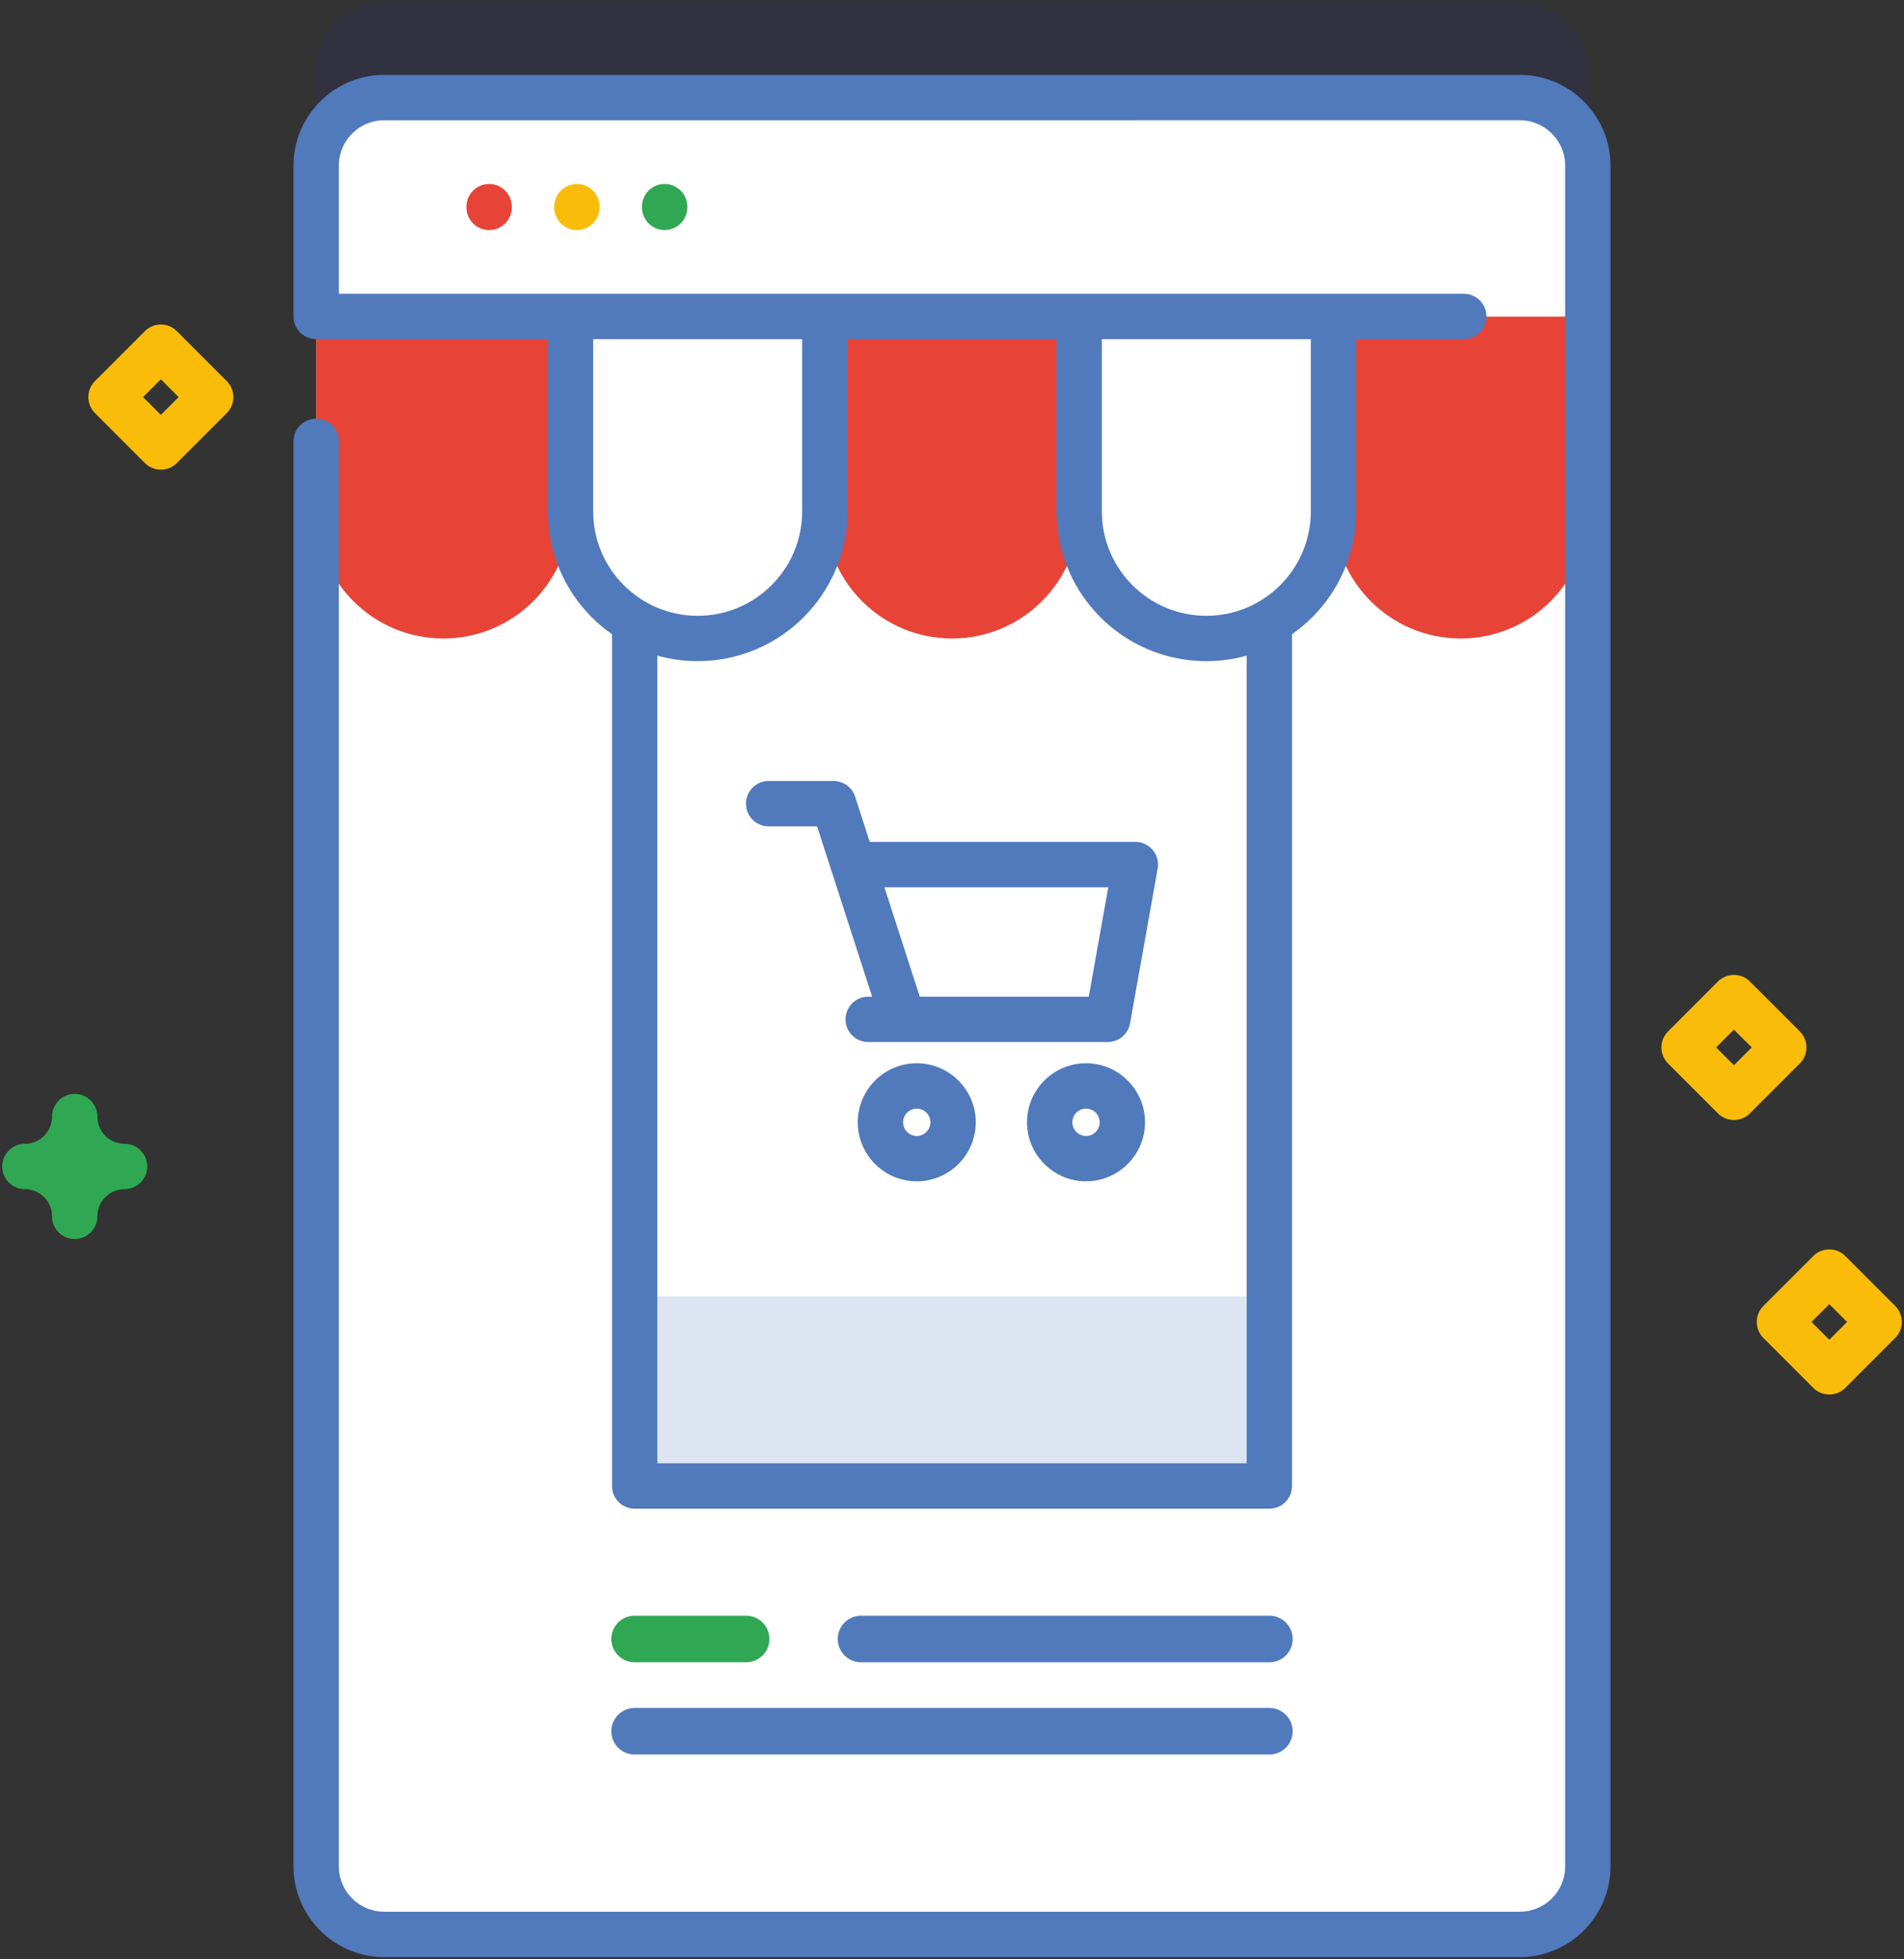
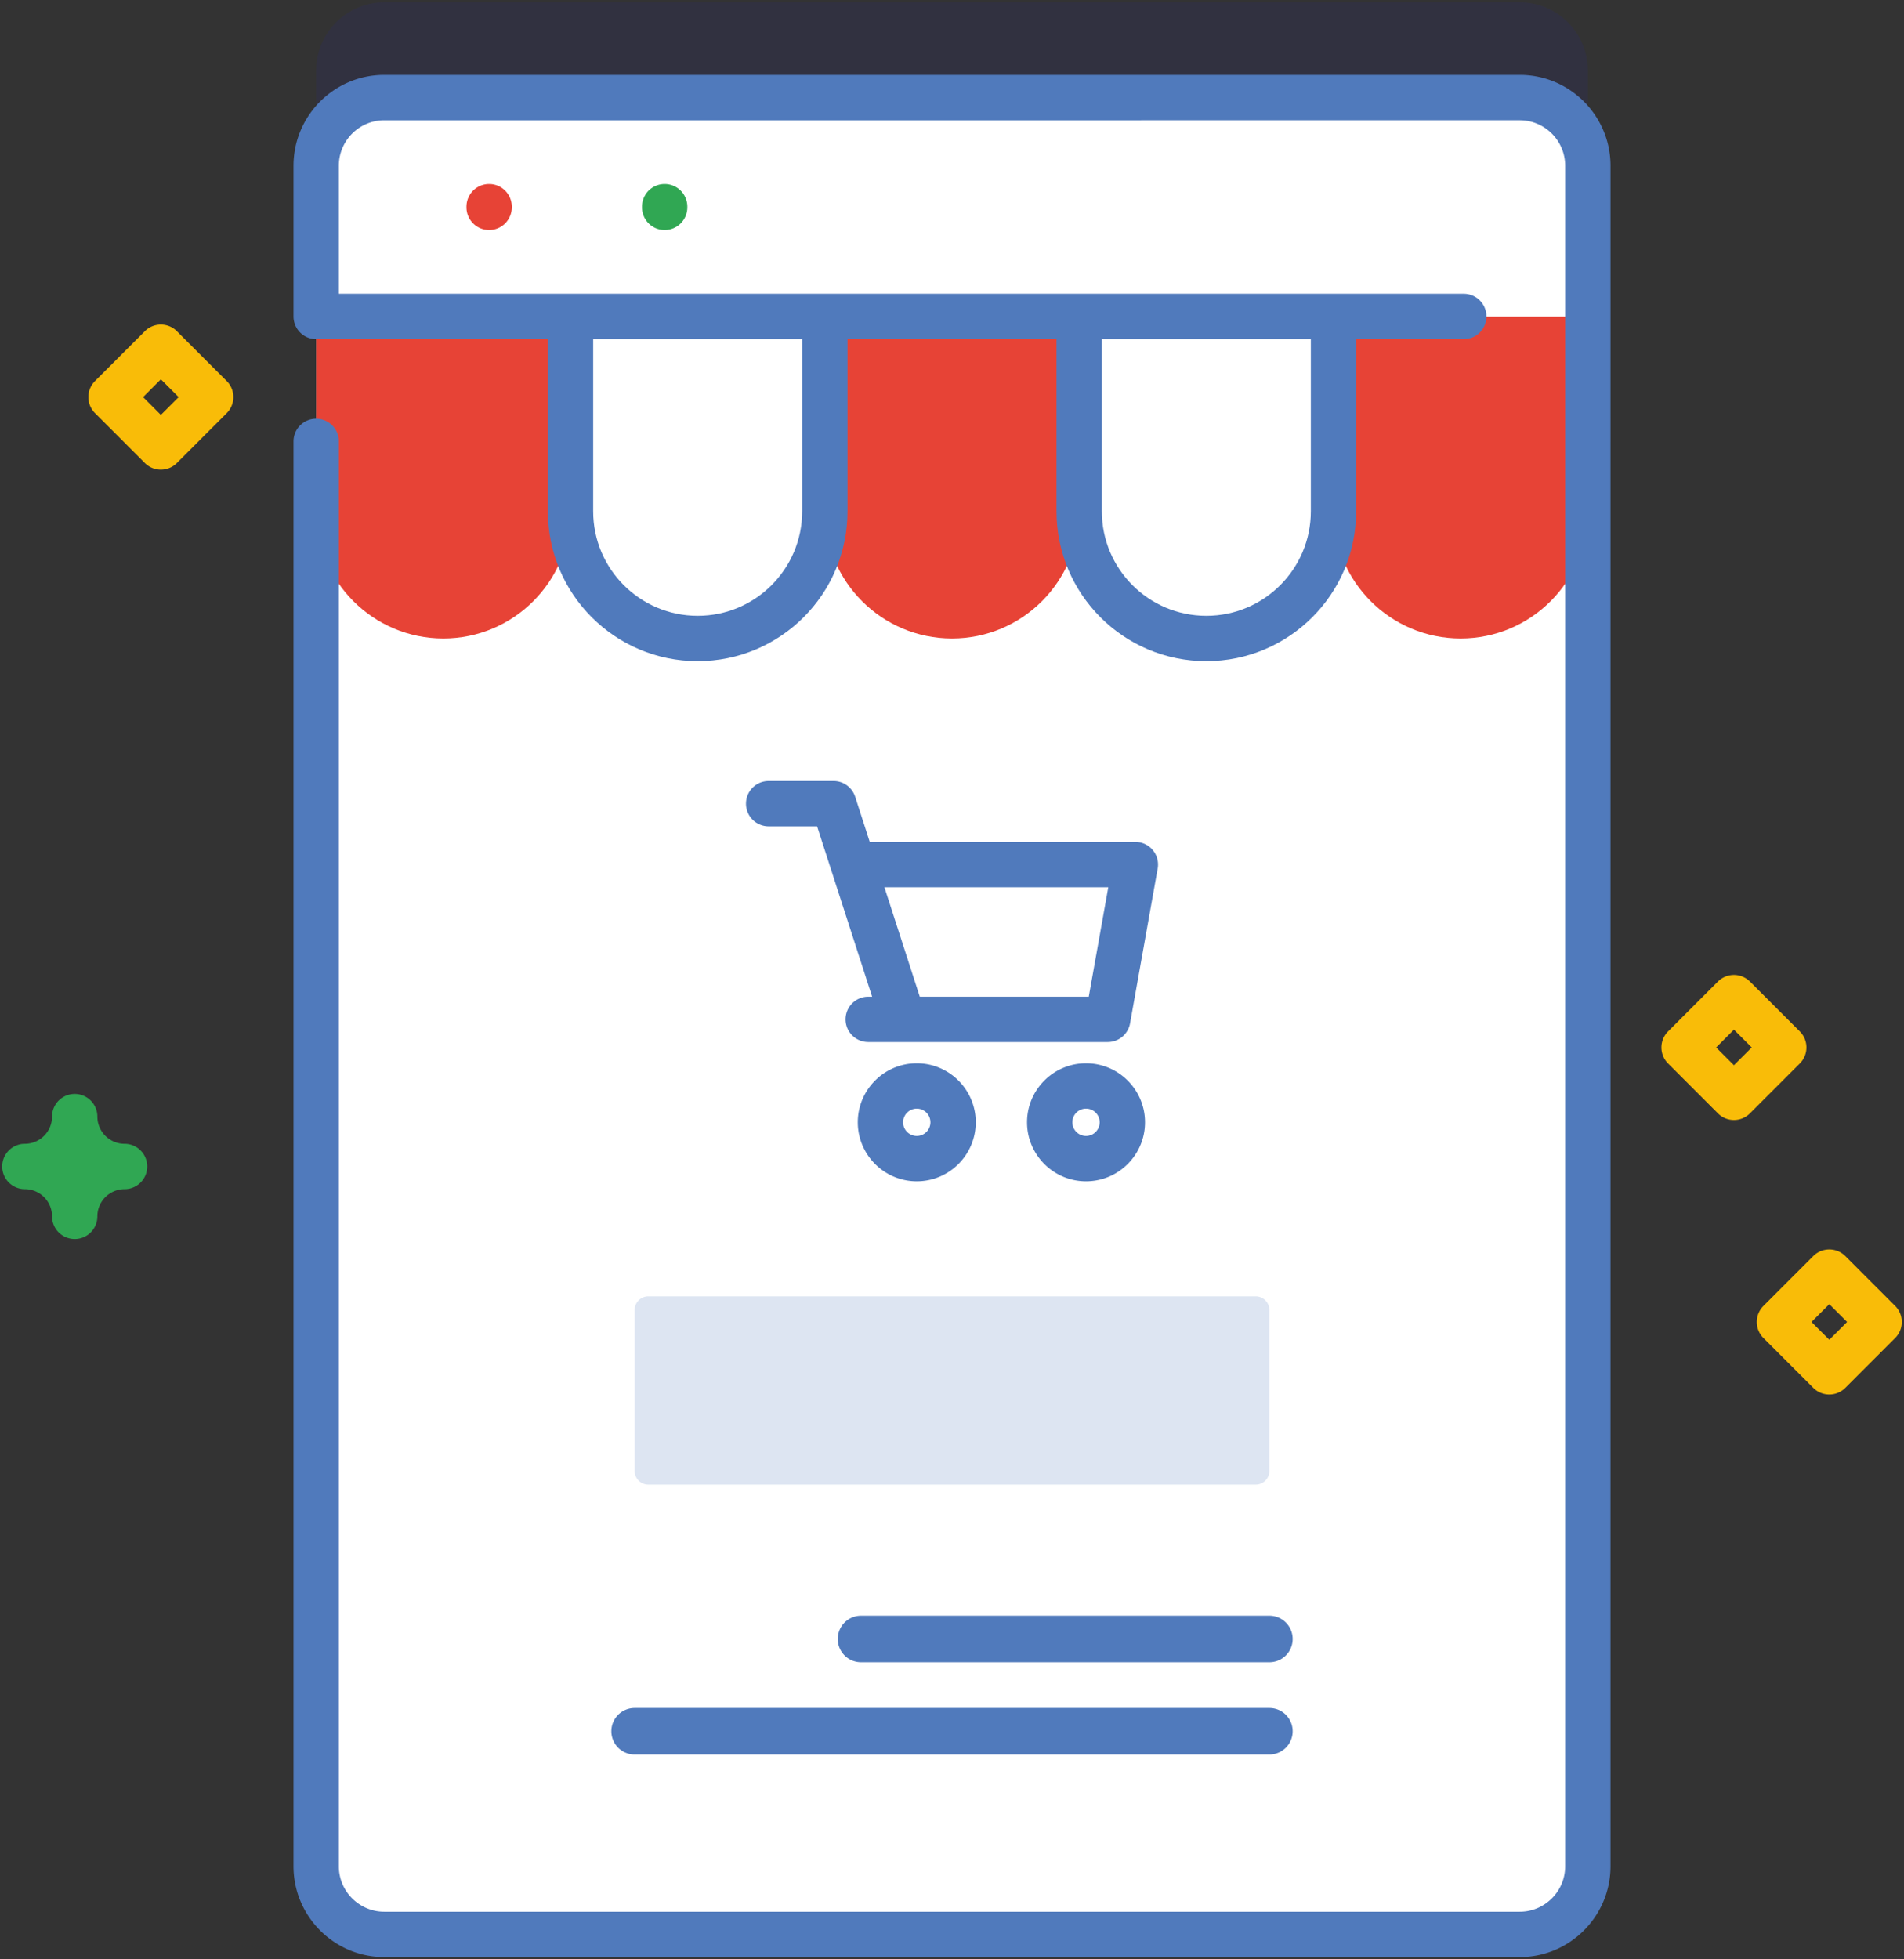
<svg xmlns="http://www.w3.org/2000/svg" width="420" height="432" viewBox="0 0 420 432">
  <rect x="0" y="0" width="420" height="432" fill="#333333" stroke="none" />
  <g fill="none" fill-rule="evenodd">
    <path d="M350.26 15.539v374.946c0 8.289-6.738 15.027-15.027 15.027H84.769c-8.289 0-15.027-6.738-15.027-15.027V15.539C69.742 7.25 76.48.512 84.769.512h250.465c8.289 0 15.026 6.737 15.026 15.027z" fill="#2626BC" fill-rule="nonzero" opacity=".1" />
    <path d="M350.261 36.542v374.94c0 8.29-6.74 15.03-15.03 15.03H84.771c-8.29 0-15.03-6.74-15.03-15.03V36.542c0-8.29 6.74-15.03 15.03-15.03h250.46c8.29 0 15.03 6.74 15.03 15.03z" fill="#FFF" fill-rule="nonzero" />
    <path fill="#FFF" fill-rule="nonzero" d="M140.001 69.772L280.001 69.772 280.001 306.572 140.001 306.572z" />
    <path d="M277.001 327.328h-134a3 3 0 0 1-3-3v-35.507a3 3 0 0 1 3-3h134a3 3 0 0 1 3 3v35.507a3 3 0 0 1-3 3z" fill="#DDE5F2" fill-rule="nonzero" />
-     <path stroke="#507ABC" stroke-width="10" stroke-linecap="round" stroke-linejoin="round" d="M140.001 90.842L280.001 90.842 280.001 327.642 140.001 327.642z" />
    <path d="M97.795 140.775c-15.492 0-28.051-12.559-28.051-28.051V69.775h56.103v42.949c0 15.492-12.559 28.051-28.052 28.051zm112.206 0c-15.492 0-28.051-12.559-28.051-28.051V69.775h56.103v42.949c-.001 15.492-12.56 28.051-28.052 28.051zm112.206 0c-15.492 0-28.051-12.559-28.051-28.051V69.775h56.103v42.949c-.001 15.492-12.56 28.051-28.052 28.051z" fill="#E74336" fill-rule="nonzero" />
    <path d="M153.898 140.775c-15.492 0-28.051-12.559-28.051-28.051V69.775h56.103v42.949c0 15.492-12.559 28.051-28.052 28.051z" fill="#FFF" fill-rule="nonzero" />
    <path d="M153.898 140.775c-15.492 0-28.051-12.559-28.051-28.051V69.775h56.103v42.949c0 15.492-12.559 28.051-28.052 28.051z" stroke="#507ABC" stroke-width="10" stroke-linecap="round" stroke-linejoin="round" />
    <path d="M266.104 140.775c-15.492 0-28.051-12.559-28.051-28.051V69.775h56.103v42.949c-.001 15.492-12.56 28.051-28.052 28.051z" fill="#FFF" fill-rule="nonzero" />
    <path d="M266.104 140.775c-15.492 0-28.051-12.559-28.051-28.051V69.775h56.103v42.949c-.001 15.492-12.56 28.051-28.052 28.051z" stroke="#507ABC" stroke-width="10" stroke-linecap="round" stroke-linejoin="round" />
    <path d="M350.258 69.775V36.543c0-8.299-6.728-15.028-15.028-15.028H84.771c-8.299 0-15.028 6.728-15.028 15.028v33.232h280.515z" fill="#FFF" fill-rule="nonzero" />
    <g transform="translate(64 16)" fill-rule="nonzero">
      <path d="M38.896 29.572v.146a5 5 0 0 0 5 5 5 5 0 0 0 5-5v-.146a5 5 0 1 0-10 0z" fill="#E74336" />
-       <path d="M58.256 29.572v.146a5 5 0 0 0 5 5 5 5 0 0 0 5-5v-.146a5 5 0 1 0-10 0z" fill="#F9BC08" />
      <path d="M77.616 29.572v.146a5 5 0 0 0 5 5 5 5 0 0 0 5-5v-.146a5 5 0 1 0-10 0z" fill="#30A753" />
      <path d="M271.23.516H20.772C9.729.516.745 9.5.745 20.543v33.232a5 5 0 0 0 5 5c.175 0 .34-.034.51-.052.17.018.335.052.51.052h252.126a5 5 0 0 0 5-5 5 5 0 0 0-5-5H10.744V20.543c0-5.529 4.498-10.027 10.027-10.027H271.23c5.529 0 10.027 4.498 10.027 10.027V395.48c0 5.529-4.498 10.027-10.027 10.027H20.772c-5.529 0-10.027-4.498-10.027-10.027V81.315a5 5 0 0 0-5-5 5 5 0 0 0-5 5V395.48c0 11.043 8.984 20.027 20.027 20.027h250.459c11.043 0 20.027-8.984 20.027-20.027V20.543C291.258 9.5 282.273.516 271.23.516z" fill="#507ABC" />
      <path d="M190.28 171.418a5 5 0 0 0-3.834-1.79h-58.587l-3.222-9.968a5.001 5.001 0 0 0-4.758-3.462h-14.323a5 5 0 0 0-5 5 5 5 0 0 0 5 5h10.685l12.14 37.554h-.86a5 5 0 0 0-5 5 5 5 0 0 0 5 5h52.834a5 5 0 0 0 4.922-4.121l6.092-34.124a5.002 5.002 0 0 0-1.089-4.089zm-14.112 32.334h-37.277l-7.799-24.124h49.383l-4.307 24.124zm-37.94 40.706c-7.175 0-13.012-5.837-13.012-13.012 0-7.175 5.837-13.012 13.012-13.012 7.175 0 13.013 5.837 13.013 13.012 0 7.175-5.839 13.012-13.013 13.012zm0-16.022a3.015 3.015 0 0 0-3.012 3.012 3.015 3.015 0 0 0 3.012 3.012 3.016 3.016 0 0 0 3.013-3.012 3.016 3.016 0 0 0-3.013-3.012zm37.336 16.022c-7.175 0-13.012-5.837-13.012-13.012 0-7.175 5.837-13.012 13.012-13.012 7.175 0 13.012 5.837 13.012 13.012 0 7.175-5.837 13.012-13.012 13.012zm0-16.022a3.015 3.015 0 0 0-3.012 3.012 3.015 3.015 0 0 0 3.012 3.012 3.015 3.015 0 0 0 3.012-3.012 3.015 3.015 0 0 0-3.012-3.012zM125.93 350.497h90.087a5.129 5.129 0 1 0 0-10.258H125.93a5.129 5.129 0 1 0 0 10.258z" fill="#507ABC" />
-       <path d="M75.985 350.497h24.606a5.129 5.129 0 1 0 0-10.258H75.985a5.129 5.129 0 1 0 0 10.258z" fill="#30A753" />
      <path d="M75.985 370.841h140.031a5.129 5.129 0 1 0 0-10.258H75.985a5.129 5.129 0 1 0 0 10.258z" fill="#507ABC" />
    </g>
    <path d="M35.485 103.547a4.98 4.98 0 0 1-3.535-1.465L20.956 91.088a4.998 4.998 0 0 1 0-7.07L31.95 73.024a4.998 4.998 0 0 1 7.07 0l10.994 10.994a4.998 4.998 0 0 1 0 7.07l-10.993 10.994a4.982 4.982 0 0 1-3.536 1.465zm-3.922-15.994l3.923 3.923 3.923-3.923-3.923-3.923-3.923 3.923zm350.922 159.388a4.98 4.98 0 0 1-3.535-1.465l-10.994-10.994a4.998 4.998 0 0 1 0-7.07l10.994-10.994a4.998 4.998 0 0 1 7.07 0l10.994 10.994a4.998 4.998 0 0 1 0 7.07l-10.994 10.994a4.978 4.978 0 0 1-3.535 1.465zm-3.922-15.994l3.923 3.923 3.923-3.923-3.923-3.923-3.923 3.923zm24.959 76.517a4.98 4.98 0 0 1-3.535-1.465l-10.994-10.994a4.998 4.998 0 0 1 0-7.07l10.994-10.994a4.998 4.998 0 0 1 7.07 0l10.994 10.994a4.998 4.998 0 0 1 0 7.07l-10.994 10.994a4.978 4.978 0 0 1-3.535 1.465zM399.6 291.47l3.923 3.923 3.923-3.923-3.923-3.923-3.923 3.923z" fill="#F9BC08" fill-rule="nonzero" />
    <path d="M16.48 273.184a5 5 0 0 1-5-5 6.001 6.001 0 0 0-5.995-5.995 5 5 0 0 1-5-5 5 5 0 0 1 5-5 6.001 6.001 0 0 0 5.995-5.995 5 5 0 0 1 5-5 5 5 0 0 1 5 5 6.001 6.001 0 0 0 5.995 5.995 5 5 0 0 1 5 5 5 5 0 0 1-5 5 6.001 6.001 0 0 0-5.995 5.995 5 5 0 0 1-5 5z" fill="#30A753" fill-rule="nonzero" />
  </g>
</svg>